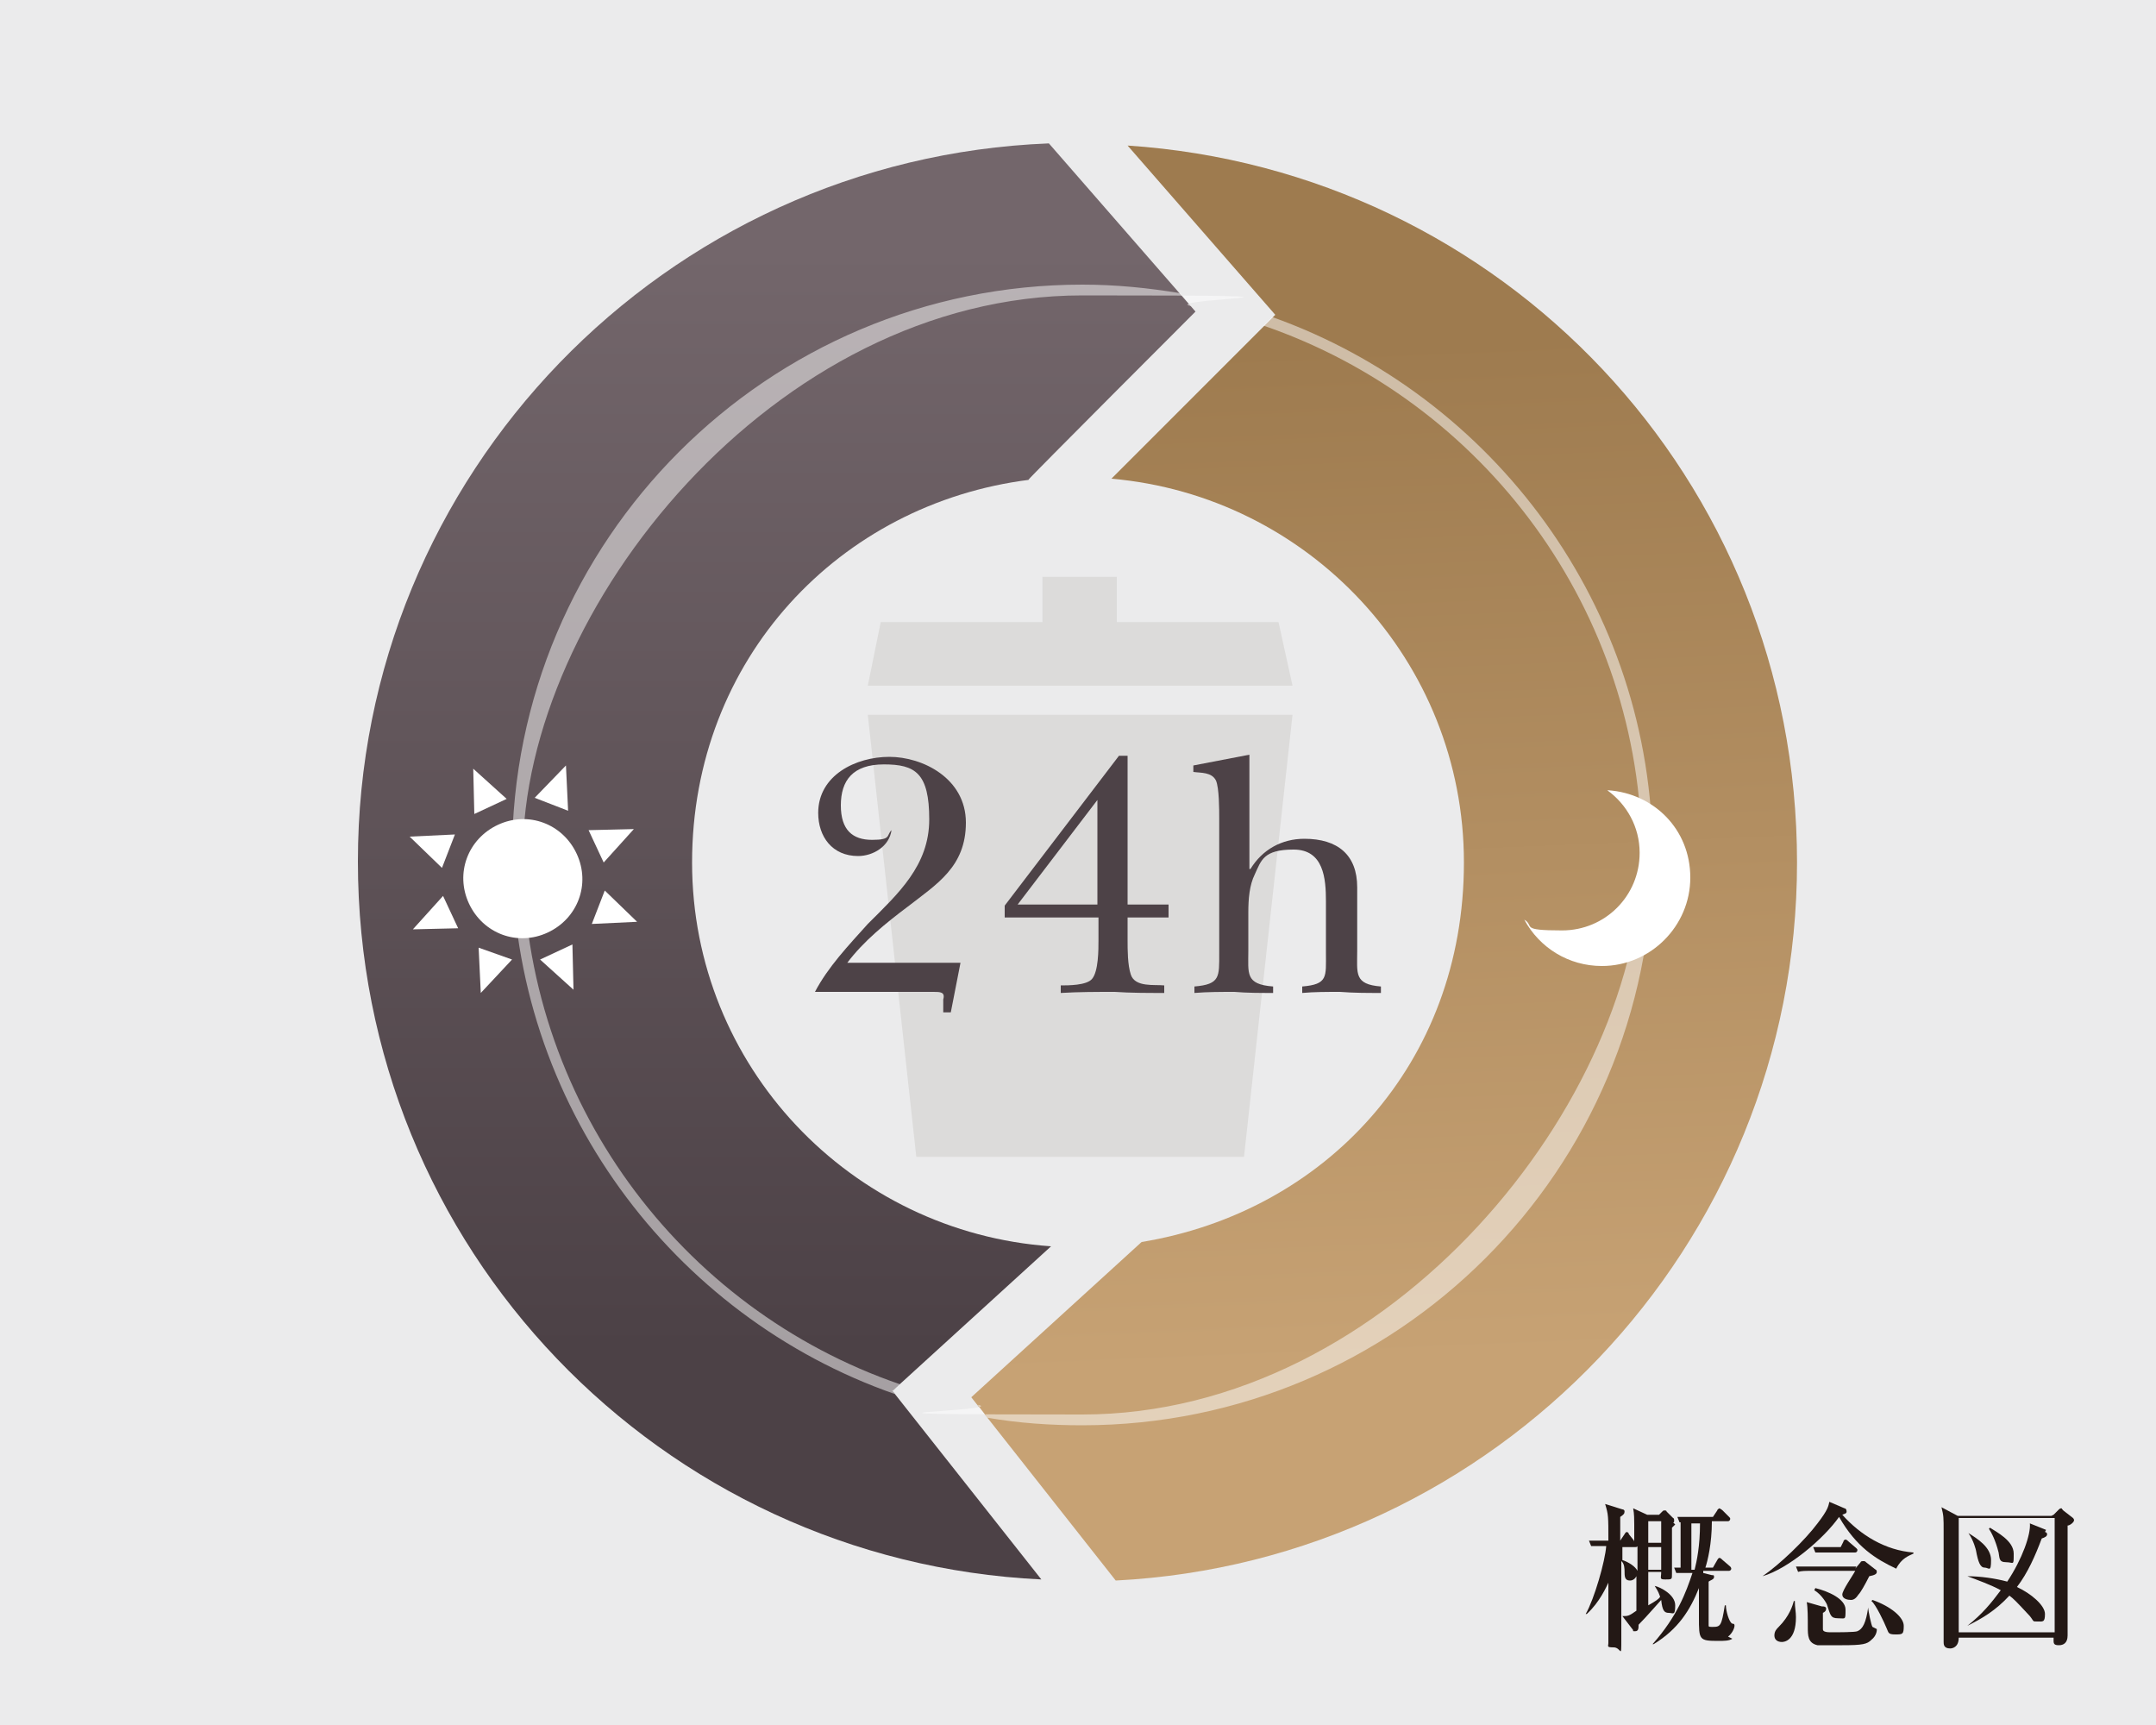
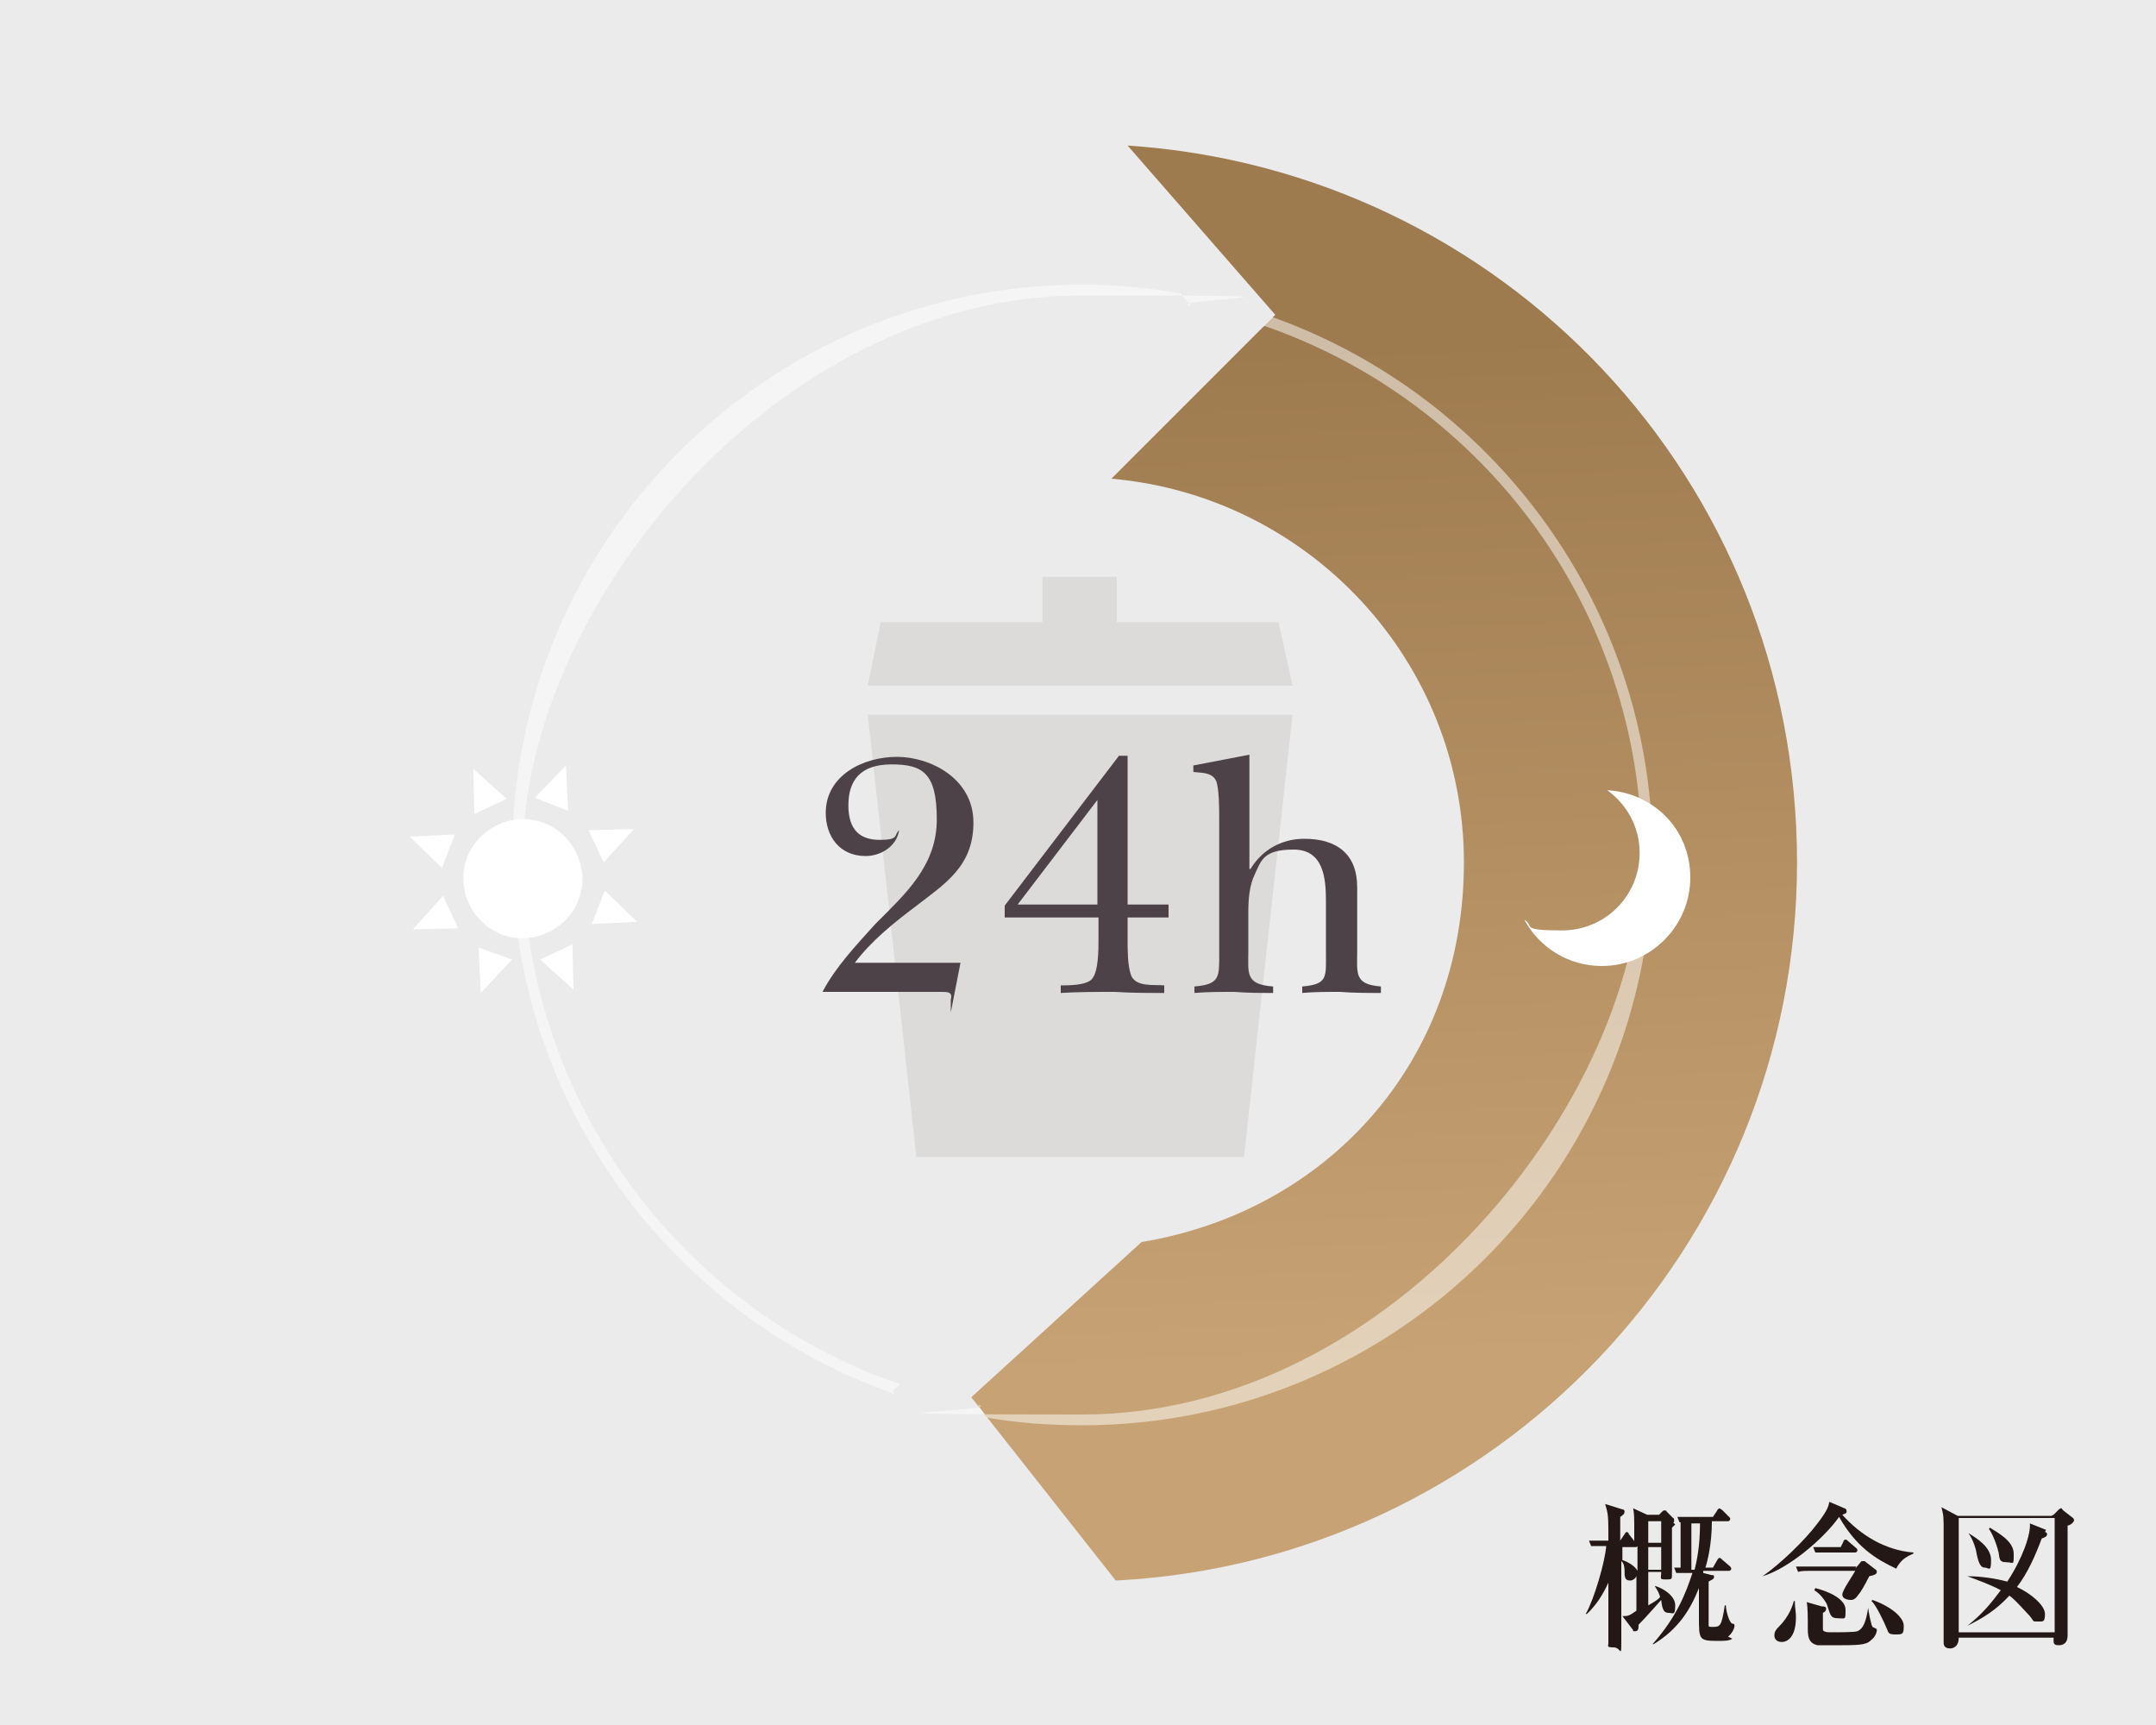
<svg xmlns="http://www.w3.org/2000/svg" id="_レイヤー_2" data-name="レイヤー 2" viewBox="0 0 200 160">
  <defs>
    <style>
      .cls-1 {
        fill: url(#_名称未設定グラデーション_34);
      }

      .cls-1, .cls-2, .cls-3, .cls-4, .cls-5, .cls-6, .cls-7 {
        stroke-width: 0px;
      }

      .cls-2 {
        fill: url(#_名称未設定グラデーション_23);
      }

      .cls-3 {
        fill: #231815;
      }

      .cls-4 {
        fill: #dcdbda;
      }

      .cls-5 {
        fill: #ebebec;
      }

      .cls-8 {
        opacity: .5;
      }

      .cls-6 {
        fill: #4d4247;
      }

      .cls-7 {
        fill: #fff;
      }
    </style>
    <linearGradient id="_名称未設定グラデーション_34" data-name="名称未設定グラデーション 34" x1="72.1" y1="125.2" x2="72.1" y2="23.2" gradientUnits="userSpaceOnUse">
      <stop offset="0" stop-color="#4c4146" />
      <stop offset="1" stop-color="#73666b" />
    </linearGradient>
    <linearGradient id="_名称未設定グラデーション_23" data-name="名称未設定グラデーション 23" x1="125.4" y1="32" x2="129.3" y2="126.2" gradientUnits="userSpaceOnUse">
      <stop offset="0" stop-color="#9e7b4f" />
      <stop offset="1" stop-color="#c7a274" />
    </linearGradient>
  </defs>
  <g id="CB">
    <rect class="cls-5" width="200" height="160" />
    <g>
      <rect class="cls-4" x="96.7" y="53.5" width="6.9" height="7.3" />
      <polygon class="cls-4" points="119.9 63.6 80.5 63.6 81.7 57.7 118.6 57.7 119.9 63.6" />
      <polygon class="cls-4" points="115.4 107.3 85 107.3 80.5 66.3 119.9 66.3 115.4 107.3" />
-       <path class="cls-1" d="M82.8,129l14.7-13.4c-18.6-1.3-33.3-16.7-33.3-35.6s13.7-33.3,31.3-35.5h-.1c0-.1,15.5-15.6,15.5-15.6l-13.6-15.6c-35.6,1.4-64.1,30.7-64.1,66.6s28.1,64.9,63.4,66.6l-13.9-17.6Z" />
      <path class="cls-2" d="M104.6,13.5l13.7,15.7-15.2,15.2c18.3,1.6,32.7,16.9,32.7,35.6s-12.9,32.4-29.9,35.2l-15.8,14.4,13.4,17c35.2-1.8,63.2-31,63.2-66.6S139.3,15.8,104.6,13.5Z" />
      <path class="cls-7" d="M149.1,73.3c1.8,1.3,3,3.4,3,5.8,0,4-3.2,7.2-7.2,7.2s-2.5-.4-3.5-1c1.4,2.6,4.1,4.3,7.2,4.3,4.5,0,8.2-3.7,8.2-8.2s-3.4-7.8-7.6-8.1Z" />
      <g>
        <path class="cls-7" d="M50.8,86.5c2.8-1.3,4-4.5,2.7-7.3-1.3-2.8-4.5-4-7.3-2.7-2.8,1.3-4,4.5-2.7,7.3,1.3,2.8,4.5,4,7.3,2.7Z" />
        <g>
          <polygon class="cls-7" points="44.6 92.1 47.5 89 44.4 87.9 44.6 92.1" />
          <polygon class="cls-7" points="52.5 71 49.6 74 52.7 75.2 52.5 71" />
        </g>
        <g>
          <polygon class="cls-7" points="59.1 85.5 56.1 82.6 54.9 85.7 59.1 85.5" />
          <polygon class="cls-7" points="38 77.6 41 80.5 42.2 77.4 38 77.6" />
        </g>
        <g>
          <polygon class="cls-7" points="53.2 91.8 53.1 87.6 50.1 89 53.2 91.8" />
          <polygon class="cls-7" points="43.9 71.3 44 75.5 47 74.1 43.9 71.3" />
        </g>
        <g>
          <polygon class="cls-7" points="58.8 76.9 54.6 77 56 80 58.8 76.9" />
          <polygon class="cls-7" points="38.3 86.2 42.5 86.1 41.1 83.1 38.3 86.2" />
        </g>
      </g>
      <g>
-         <path class="cls-6" d="M89.1,89.3l-.9,4.6h-.7v-1.2c.2-.7-.3-.7-.9-.7h-11c1.2-2.3,3.1-4.3,4.9-6.3,2.8-2.8,5.7-5.4,5.7-9.7s-1.3-5.1-4.2-5.1-4,1.5-4,3.8,1.1,3.2,2.9,3.2,1.3-.4,1.8-.9c-.2,1.5-1.7,2.4-3.1,2.4-2.4,0-3.7-1.8-3.7-4,0-3.5,3.5-5.2,6.6-5.2s7.1,2,7.1,6.1-2.7,5.7-5.4,7.8c-2,1.5-4.1,3.2-5.6,5.2h10.6Z" />
+         <path class="cls-6" d="M89.1,89.3l-.9,4.6v-1.2c.2-.7-.3-.7-.9-.7h-11c1.2-2.3,3.1-4.3,4.9-6.3,2.8-2.8,5.7-5.4,5.7-9.7s-1.3-5.1-4.2-5.1-4,1.5-4,3.8,1.1,3.2,2.9,3.2,1.3-.4,1.8-.9c-.2,1.5-1.7,2.4-3.1,2.4-2.4,0-3.7-1.8-3.7-4,0-3.5,3.5-5.2,6.6-5.2s7.1,2,7.1,6.1-2.7,5.7-5.4,7.8c-2,1.5-4.1,3.2-5.6,5.2h10.6Z" />
        <path class="cls-6" d="M104.6,85.1v2.1c0,.9,0,2.3.3,3.2.4,1.2,2.2.9,3.1,1v.7c-1.6,0-3.1,0-4.6-.1-1.7,0-3.3,0-5,.1v-.7c.7,0,2.4,0,2.9-.6.6-.7.6-2.7.6-3.6v-2.1h-8.7v-1.1l10.6-13.9h.8v13.8h3.8v1.2h-3.8ZM101.8,83.9v-9.7h0l-7.4,9.7h7.4Z" />
        <path class="cls-6" d="M116,80.6h0c1.1-1.8,2.9-2.8,5-2.8,3.1,0,4.9,1.5,4.9,4.5v5.9c0,2.1-.3,3.1,2.2,3.3v.6c-1.3,0-2.5,0-3.8-.1-1.2,0-2.4,0-3.5.1v-.6c2.4-.2,2.2-.9,2.2-3.1v-4.8c0-2.1-.2-4.8-3-4.8s-3,1-3.6,2.3c-.5,1-.6,2.3-.6,3.5v3.6c0,2.1-.3,3.1,2.3,3.3v.6c-1.2,0-2.4,0-3.6-.1-1.2,0-2.5,0-3.7.1v-.6c2.4-.2,2.3-.9,2.3-3.1v-12.5c0-.8,0-2.8-.3-3.5-.4-.8-1.4-.7-2.1-.8v-.6l5.2-1v10.6Z" />
      </g>
      <g class="cls-8">
        <path class="cls-7" d="M153.3,79.3c0-23-14.8-42.6-35.3-49.9l-.8.8c20.4,7,35.1,26.4,35.1,49.1s-23.3,51.9-51.9,51.9-6.6-.3-9.7-.9l.9,1.2c2.9.5,5.8.7,8.8.7,29.2,0,52.9-23.7,52.9-52.9Z" />
        <path class="cls-7" d="M47.5,79.3c0,23.1,14.9,42.8,35.5,50l-.2-.3.7-.6c-20.4-7-35-26.4-35-49.1s23.3-51.9,51.9-51.9,6.8.3,10.1,1l-1-1.2c-3-.5-6-.8-9.1-.8-29.2,0-52.9,23.7-52.9,52.9Z" />
      </g>
    </g>
    <g>
      <path class="cls-3" d="M155.4,141.4c0,0-.2.2-.3.3,0,.4,0,.6,0,1.1s0,2.7,0,3.2,0,.5-.6.5-.4-.1-.4-.7h-1.2c0,.9,0,2.2,0,3.1.7-.4,1-.6,1.1-.8-.2-.6-.4-.8-.5-1h0c.5.1,1.9.8,1.9,1.8s-.2.7-.6.7-.6-.2-.7-1.2c-.1.1-1.4,1.6-2.1,2.3,0,.3,0,.6-.3.6s-.2,0-.2-.1l-1-1.3c.5,0,.6,0,1.3-.5v-3.2c-.1.2-.3.4-.6.4-.5,0-.5-.4-.5-.9,0-.1,0-.7-.3-.9,0,2,0,5.2,0,7.2s0,.8-.7.8-.5-.1-.5-.4,0-.8,0-.9c0-.7,0-4,0-4.7-.2.4-.8,1.8-2,2.9h-.1c.8-1.4,1.8-4.9,1.9-6.3-.7,0-1.1,0-1.4,0l-.2-.5c.6,0,.9,0,1.8,0,0-2.3,0-2.4-.3-3.4l1.6.5s.2,0,.2.2c0,.2-.1.3-.4.5,0,.2,0,1.5,0,2.2l.4-.6c0,0,.1-.2.2-.2s.2.1.2.2l.4.5c0,0,.1.1.1.2v-1.6c0-.4,0-1-.1-1.5l1.3.6h1.1l.3-.3c.1-.1.1-.1.2-.1.1,0,.2,0,.2.1l.6.6s.1,0,.1.2,0,.2-.1.2ZM151.9,143.4c0,0,0,.1-.2.1h-1.2v1.2c.6.2,1.2.6,1.4,1v-2.3ZM154.1,141.1h-1.2v2h1.2v-2ZM154.1,143.5h-1.2v2.1h1.2v-2.1ZM160.7,152c-.3.2-.8.2-1.3.2-1.8,0-1.8-.1-1.8-2.2s0-1.8,0-2.7c-.8,2-1.9,3.8-4.2,5.2h-.1c2.3-2.6,3.1-4.8,3.7-6.6-1,0-1.3,0-1.5,0l-.2-.5c.4,0,.5,0,.6,0v-4.2s0,0-.1,0l-.2-.5c.9,0,1.9,0,2.1,0h1.2l.4-.6c0-.1.2-.2.2-.2s.2.1.3.2l.6.6c.1.1.1.1.1.2,0,.1-.1.2-.2.2h-1.5c0,2.1-.4,3.7-.6,4.3h.7l.4-.7c0,0,.1-.2.2-.2s.2.1.3.2l.7.6c.1.1.1.2.1.2,0,.1-.1.2-.2.2h-2.4v.2c0,0,.8.2.8.2.2,0,.2,0,.2.2,0,.2-.4.3-.5.4,0,1.8,0,1.8,0,2.3s0,1.6,0,1.8c0,.1.1.1.4.1.7,0,.8-.1,1.1-2h.1c0,.5.3,1.6.6,1.7.2,0,.2.1.2.2,0,.2-.2.7-.6,1ZM157.4,141.3h-.5v4.3s.3,0,.3,0c.2-.8.5-2.2.5-4.3h-.4Z" />
      <path class="cls-3" d="M177.5,144.1c-.4.2-1.1.4-1.6,1.4-1.9-.9-3.7-2-5.3-4.8-1.4,2-4.7,4.8-7.1,5.5h0c1.6-1.1,3.9-3.3,5.1-4.9,1-1.3,1-1.6,1.1-2l1.4.6c.1,0,.2.1.2.3s-.2.2-.4.3c1.7,1.9,4,3.3,6.6,3.5h0ZM166.5,148.6c0,.5.1.9.1,1.4,0,2.2-1.1,2.3-1.3,2.3-.4,0-.7-.2-.7-.6s.2-.6.4-.8c1-1,1.3-2,1.4-2.4h.1ZM172.1,145.5l.5-.6c0,0,0-.1.2-.1s.2,0,.3.1l.9.7c0,0,.1,0,.1.2,0,.2-.2.3-.7.4-.4.8-.8,1.5-1,1.7-.2.3-.4.5-.7.5s-.8-.1-.8-.5,1-1.8,1.2-2.2h-3.7c-1,0-1.3,0-1.6.1l-.2-.5c.7,0,1.4,0,2.1,0h3.5ZM169.1,149c0,0,.3,0,.3.2s-.1.3-.3.4c0,.2,0,1.5,0,1.5,0,.1,0,.3.7.3s2.3,0,2.5-.1c.5-.2.8-.8,1-2.2h0c0,.3.3,1.7.4,1.8,0,0,.2.1.4.2,0,0,0,0,0,.1,0,0,0,.5-.5.9-.4.4-.8.5-2.7.5s-2,0-2.3,0c-.9-.2-.9-.9-.9-1.7s0-1.8-.1-2.3l1.4.4ZM170.7,143.6l.3-.6c0-.1.1-.2.2-.2s.2.1.3.2l.7.6c.1.1.1.1.1.2,0,.1-.1.2-.2.2h-2.1c-.9,0-1.2,0-1.6,0l-.2-.5c.9,0,1.9,0,2.1,0h.5ZM168.4,147.3c1.2.3,2.8,1,2.8,2s0,.8-.7.8-.7-.3-1-1.2c0-.1-.5-1-1.2-1.4h0ZM173.7,148.4c1.7.6,2.9,1.6,2.9,2.4s-.1.8-.8.8-.6-.2-.8-.6c-.2-.5-1-2.2-1.4-2.5h0Z" />
      <path class="cls-3" d="M190.5,140.5l.5-.5c0,0,.1-.1.2-.1s0,0,.2.2l.9.7c0,0,.1.1.1.2,0,.2-.4.5-.6.5v4.8c0,.9,0,4.7,0,5.4s-.4.9-.8.9-.5-.1-.5-.4,0-.2,0-.3h-8.8c0,.9-.6,1-.8,1-.6,0-.6-.4-.6-.6,0-1.6,0-8.8,0-10.2s0-1.5-.2-2.3l1.5.8h8.7ZM181.7,140.8v10.6h8.9v-10.6h-8.9ZM189.7,142.1c.1,0,.2.1.2.2,0,.2-.2.3-.5.4-.6,1.6-1.3,3.2-2.3,4.5,1.3.6,2.6,1.7,2.6,2.5s-.2.7-.7.7-.3,0-.7-.5c-1.3-1.4-1.5-1.6-1.9-1.9-1.3,1.4-2.5,2.1-3.9,2.8h0c1.4-1.1,2.2-2.1,3.1-3.3-.9-.5-2.3-1-3.1-1.3h0c1.2,0,2.6.2,3.7.5,1.4-2.1,2.2-4.4,2.1-5.4l1.5.6ZM182.6,142.2c.8.5,2.1,1.3,2.1,2.5s-.2.7-.6.7-.6-.5-.8-1.6c0,0-.2-.9-.7-1.6h0ZM184.6,141.7c.6.4,2.2,1.2,2.2,2.4s0,.8-.7.8-.6-.4-.7-.9c-.3-1.2-.7-1.9-.9-2.2h0Z" />
    </g>
  </g>
</svg>